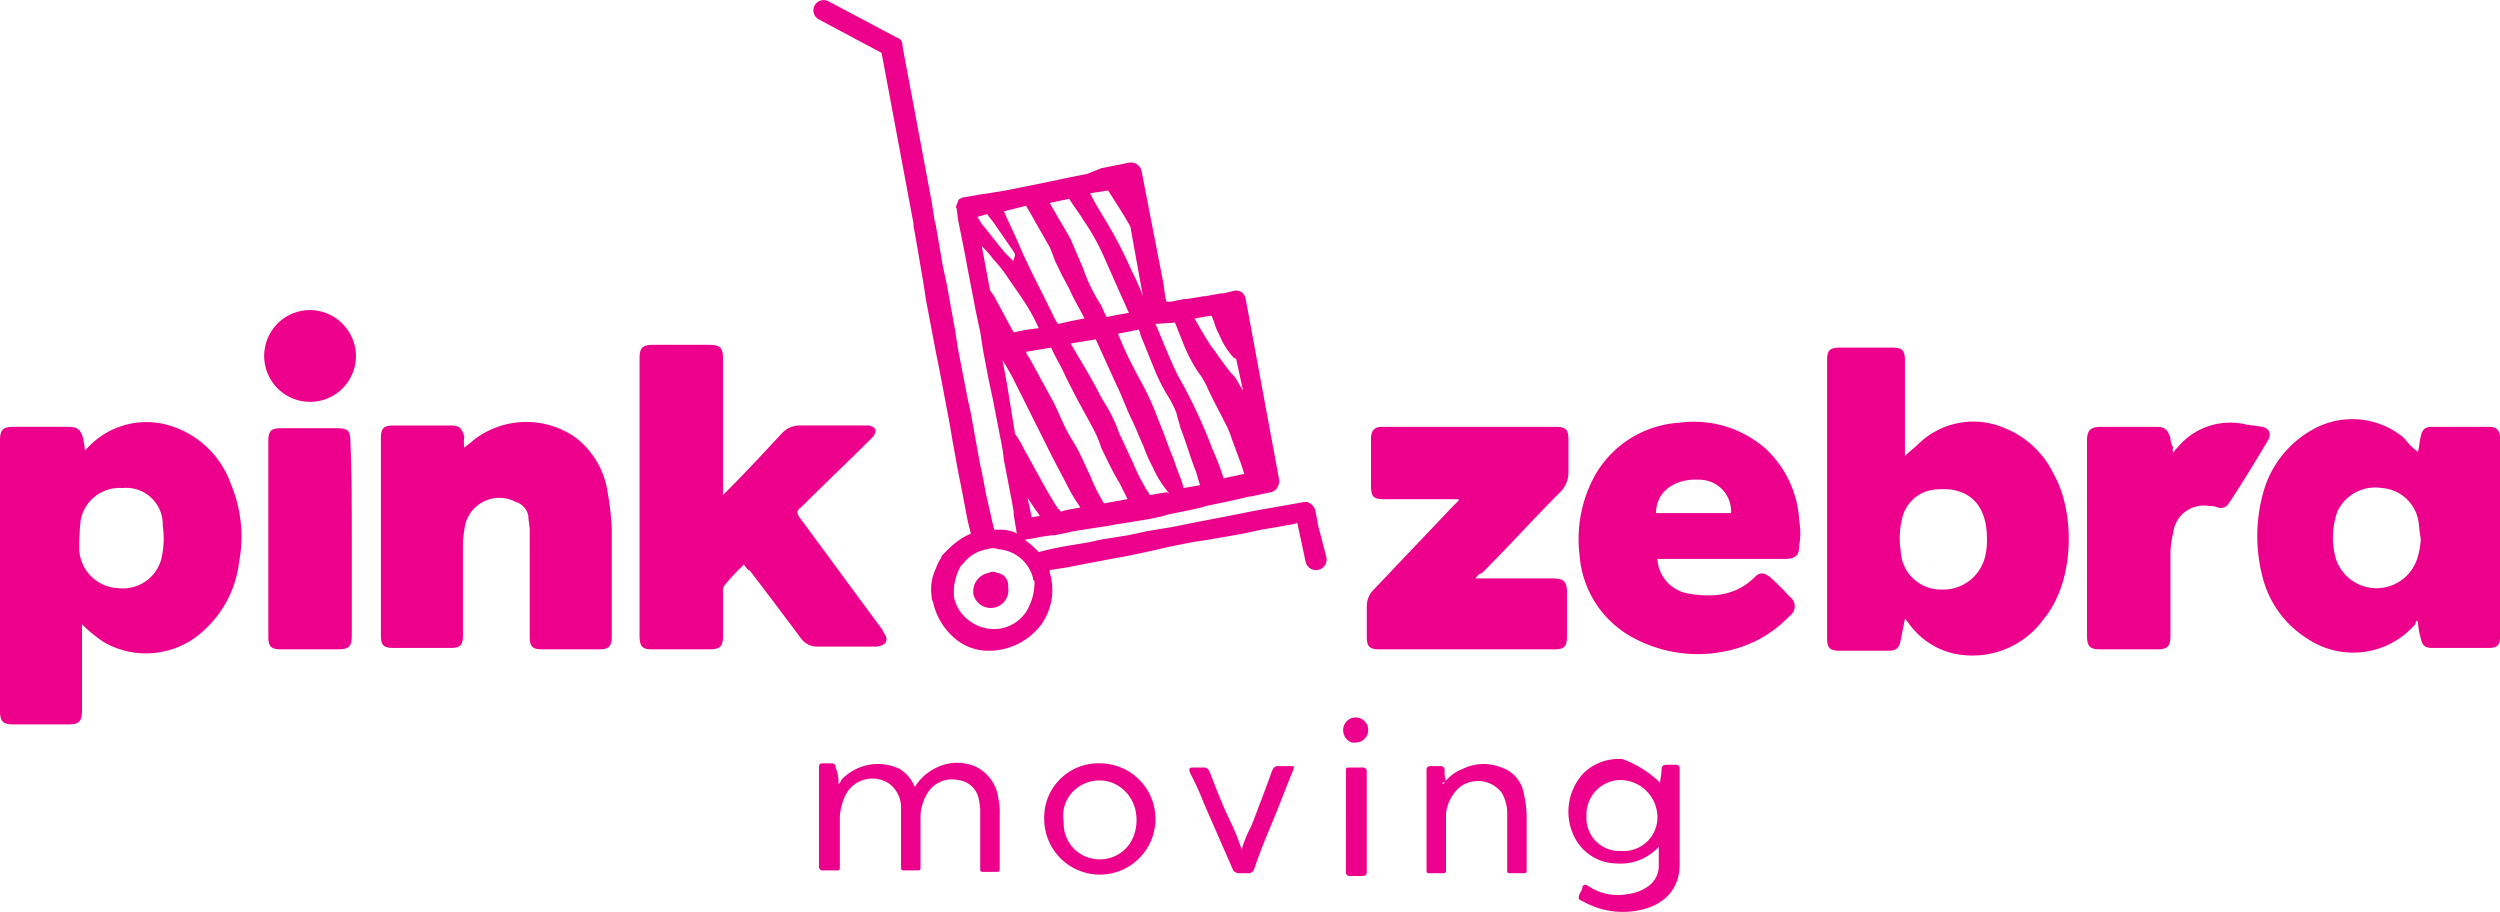
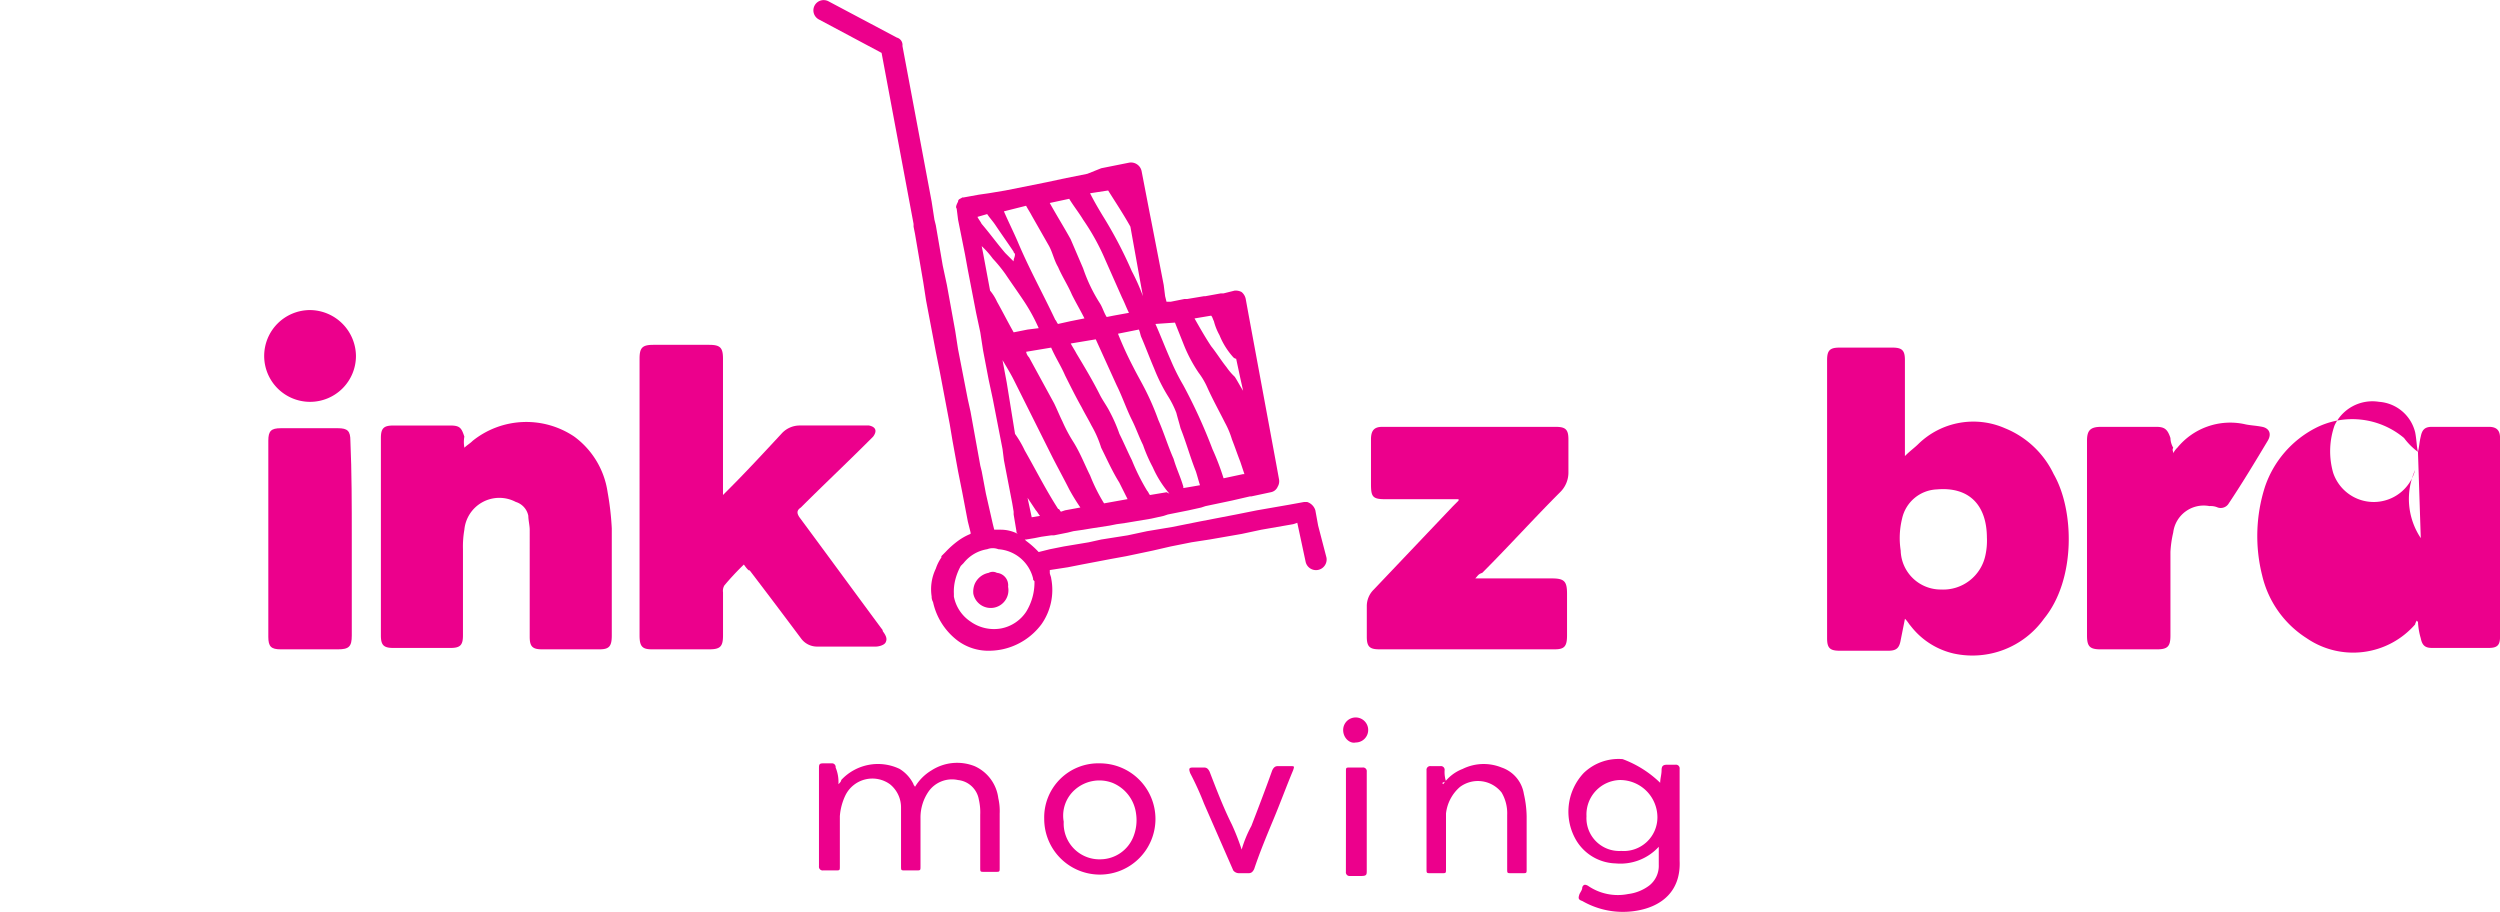
<svg xmlns="http://www.w3.org/2000/svg" width="210.356" height="76.717" viewBox="0 0 210.356 76.717">
  <g id="pink_zebra-primary" data-name="pink zebra-primary" transform="translate(-18.1 -39.5)">
    <g id="Group_1049" data-name="Group 1049" transform="translate(86.542 39.5)">
      <path id="Path_446" data-name="Path 446" d="M103.665,71.507c-.117-.468-.234-.819-.351-1.287a3.954,3.954,0,0,0-.7-1.4,14.56,14.56,0,0,1-1.17-2.34c-.351-.819-.7-1.755-1.053-2.574-.117-.234-.117-.468-.234-.7l-1.755.351a29.911,29.911,0,0,1,1.287,2.808c.351.7.7,1.287,1.053,1.989l1.053,2.457c.468,1.053.819,2.223,1.287,3.276.234.819.585,1.521.819,2.34v.117l.7-.117.585-.117c-.117-.351-.234-.819-.351-1.17C104.484,73.964,104.016,72.677,103.665,71.507Z" transform="translate(-72.895 -35.472)" fill="none" />
      <path id="Path_447" data-name="Path 447" d="M91.391,64.471l1.17-.234L93.5,64c-.468-.819-.819-1.521-1.287-2.34a25.052,25.052,0,0,0-1.521-2.223c-.351-.468-.7-.819-1.053-1.287-.351-.351-.585-.7-.936-1.053l.117.585.585,3.159c.234.351.351.585.585.936C90.455,62.716,90.923,63.652,91.391,64.471Z" transform="translate(-74.544 -36.509)" fill="none" />
      <path id="Path_448" data-name="Path 448" d="M98.118,72.924c-.234-.585-.585-1.17-.819-1.872-.234-.585-.585-1.053-.819-1.521-.468-.936-.936-1.872-1.4-2.691-.351-.819-.819-1.521-1.17-2.34l-2.106.351a.887.887,0,0,1,.234.468L94.14,69.18c.234.468.468,1.053.7,1.521a12.786,12.786,0,0,0,.936,1.755c.585.936.936,1.872,1.4,2.808.351.819.819,1.521,1.17,2.34l1.755-.351-.7-1.4A31.8,31.8,0,0,0,98.118,72.924Z" transform="translate(-74.017 -35.251)" fill="none" />
      <path id="Path_449" data-name="Path 449" d="M106.625,66.629c.234.234.468.585.7.819a2.427,2.427,0,0,1,.7,1.17l-.234-1.053-.351-1.638c-.117,0-.117-.117-.234-.117a3.931,3.931,0,0,1-1.17-1.872,4.889,4.889,0,0,0-.468-1.17.887.887,0,0,0-.234-.468h0l-1.638.351c.468.819.936,1.521,1.4,2.34A10.1,10.1,0,0,1,106.625,66.629Z" transform="translate(-71.994 -35.625)" fill="none" />
      <path id="Path_450" data-name="Path 450" d="M102.47,66.059l1.053,2.106a44.671,44.671,0,0,1,2.457,5.382c.351.819.585,1.638.936,2.457h0l1.638-.351h.117L108.32,74.6c-.234-.585-.468-1.287-.7-1.872-.234-.468-.351-.936-.585-1.4a24.589,24.589,0,0,0-1.521-3.042,10.289,10.289,0,0,0-.7-1.17,12.1,12.1,0,0,1-1.287-2.457l-.7-1.755-1.521.351C101.651,64.07,102.119,65.006,102.47,66.059Z" transform="translate(-72.402 -35.523)" fill="none" />
      <path id="Path_451" data-name="Path 451" d="M92.1,75.3l.351,1.638.7-.117c-.117-.117-.234-.351-.351-.468Z" transform="translate(-73.966 -33.416)" fill="none" />
      <path id="Path_452" data-name="Path 452" d="M94.295,73.356l-3.159-6.318A7.459,7.459,0,0,0,90.2,65.4l.351,1.872L91.37,71.6a8.725,8.725,0,0,0,.819,1.4c.936,1.638,1.755,3.276,2.808,4.914a.252.252,0,0,0,.234.234l.351-.117,1.4-.234a10.68,10.68,0,0,1-.936-1.521A24.187,24.187,0,0,1,94.295,73.356Z" transform="translate(-74.289 -35.098)" fill="none" />
      <path id="Path_453" data-name="Path 453" d="M101.2,72.692c-.351-.7-.585-1.4-.936-2.106-.468-.936-.819-1.989-1.287-2.925L97.223,63.8,95,64.268c.117.234.351.585.468.819.7,1.17,1.287,2.34,1.989,3.51.234.468.585.936.819,1.4a13,13,0,0,1,.819,1.872c.351.7.7,1.521,1.053,2.223a17.613,17.613,0,0,0,1.287,2.574c.117.117.117.234.234.351l1.4-.234h.117a14.3,14.3,0,0,1-1.4-2.223A11.5,11.5,0,0,0,101.2,72.692Z" transform="translate(-73.473 -35.37)" fill="none" />
      <path id="Path_454" data-name="Path 454" d="M93.269,81.557A3.237,3.237,0,0,0,90.344,79.1h-.936a3.5,3.5,0,0,0-1.989,1.17l-.234.234a3.5,3.5,0,0,0-.468,1.17,3.607,3.607,0,0,0-.117,1.17v.234A3,3,0,0,0,88,85.184a3.846,3.846,0,0,0,2.574.585,3,3,0,0,0,2.106-1.4,3.846,3.846,0,0,0,.585-2.574ZM90.227,83.9a1.488,1.488,0,0,1-1.755-1.17,1.991,1.991,0,0,1,.117-.819,1.608,1.608,0,0,1,1.17-.936h.7a1.373,1.373,0,0,1,1.053,1.17A1.485,1.485,0,0,1,90.227,83.9Z" transform="translate(-74.901 -32.77)" fill="none" />
      <path id="Path_455" data-name="Path 455" d="M90.64,58.076l.7.7h0a1.055,1.055,0,0,0,.117-.585c0-.117,0-.117-.117-.234-.468-.7-1.053-1.521-1.521-2.223-.234-.351-.468-.585-.7-.936l-.819.234c.117.234.234.351.351.585C89.353,56.438,90.055,57.257,90.64,58.076Z" transform="translate(-74.612 -36.9)" fill="none" />
      <path id="Path_456" data-name="Path 456" d="M100.11,59.986c.351.7.585,1.4.936,2.106l-.234-1.287-.819-4.563c-.585-1.053-1.17-1.989-1.872-3.042l-1.521.234c.351.585.7,1.17,1.053,1.872A44.981,44.981,0,0,1,100.11,59.986Z" transform="translate(-73.201 -37.172)" fill="none" />
      <path id="Path_457" data-name="Path 457" d="M96.425,59.55a13.462,13.462,0,0,0,1.4,2.925,5.464,5.464,0,0,1,.585,1.17L99,63.528l1.287-.234c-.234-.468-.351-.819-.585-1.287l-1.4-3.159a31.517,31.517,0,0,0-1.872-3.393c-.351-.585-.819-1.17-1.17-1.755l-1.755.351c.585,1.053,1.17,1.989,1.755,3.042A23.384,23.384,0,0,1,96.425,59.55Z" transform="translate(-73.728 -37.087)" fill="none" />
      <path id="Path_458" data-name="Path 458" d="M94.729,63.894c.117.117.117.234.234.351l1.053-.234,1.17-.234c-.351-.7-.7-1.287-1.053-1.989a14.559,14.559,0,0,1-1.17-2.34c-.351-.585-.468-1.287-.819-1.872l-1.4-2.457c-.117-.234-.351-.585-.468-.819l-1.872.351c.351.819.819,1.755,1.17,2.574A69.44,69.44,0,0,0,94.729,63.894Z" transform="translate(-74.255 -36.985)" fill="none" />
      <path id="Path_459" data-name="Path 459" d="M90.089,80.713a.746.746,0,0,0-.7,0,1.608,1.608,0,0,0-1.17.936,1.735,1.735,0,0,0-.117.819,1.491,1.491,0,1,0,2.925-.585A1.047,1.047,0,0,0,90.089,80.713Z" transform="translate(-74.646 -32.511)" fill="#ec008c" />
      <path id="Path_460" data-name="Path 460" d="M119.069,83.724l-.234-1.287a1.055,1.055,0,0,0-.7-.7H117.9l-1.287.234-2.691.468-1.755.351-3.042.585-2.34.468-2.106.351-1.638.351-2.223.351-1.053.234-2.106.351-1.17.234-.936.234a7.569,7.569,0,0,0-1.053-.936l-.117-.117H94.5l.7-.117.585-.117.819-.117h.234l1.17-.234.468-.117.819-.117.7-.117,1.521-.234.585-.117.819-.117.7-.117,1.4-.234,1.053-.234.351-.117,1.755-.351,1.053-.234.351-.117,2.223-.468h0l1.521-.351h.117l1.638-.351a.777.777,0,0,0,.585-.468.877.877,0,0,0,.117-.585l-.234-1.287-2.34-12.635-.234-1.287a1,1,0,0,0-.351-.585,1.055,1.055,0,0,0-.585-.117l-.936.234h-.234l-1.287.234h-.117l-1.4.234h-.234l-1.17.234h-.351l-.117-.468-.117-.936L105.03,58.1l-.117-.585-.7-3.627a.911.911,0,0,0-1.053-.7l-.585.117-1.755.351-1.17.468-1.755.351-1.638.351-1.755.351-1.17.234h0l-.585.117-1.4.234-.819.117-1.287.234h-.117c-.117.117-.351.117-.351.351-.117.234-.234.468-.117.585l.117.936.585,2.925.234,1.287.7,3.627.351,1.638.234,1.521.468,2.457.351,1.638.819,4.212.117.936.7,3.627.117.7v.234l.234,1.4c0,.117,0,.117.117.234h0a3.115,3.115,0,0,0-1.4-.351h-.585l-.117-.468-.585-2.574-.351-1.872-.117-.468L89.82,74.13l-.234-1.053-.819-4.212-.234-1.521-.7-3.861-.351-1.638L86.9,58.453l-.117-.468-.234-1.521-2.457-13.1a.642.642,0,0,0-.468-.7l-5.733-3.042a.864.864,0,1,0-.819,1.521l5.265,2.808,2.691,14.39v.234l.117.585.7,4.095.234,1.521L86.9,69.1l.351,1.755.819,4.329.234,1.4.468,2.574.351,1.755.468,2.457.234.936v.117a4.742,4.742,0,0,0-1.053.585,7.568,7.568,0,0,0-1.053.936l-.351.351v.117a3.5,3.5,0,0,0-.468.936,3.976,3.976,0,0,0-.351,2.34.884.884,0,0,0,.117.468,5.543,5.543,0,0,0,2.106,3.276,4.354,4.354,0,0,0,2.34.819,5.7,5.7,0,0,0,1.4-.117,5.543,5.543,0,0,0,3.276-2.106,5.016,5.016,0,0,0,.819-3.861h0c0-.117-.117-.351-.117-.468v-.234l1.521-.234L99.18,87l2.457-.468,1.287-.234,2.223-.468,1.521-.351,1.755-.351,1.521-.234,2.691-.468,1.638-.351,2.691-.468.351-.117.7,3.276a.895.895,0,0,0,1.755-.351Zm-24.1-.7-.351-1.638.7,1.053c.117.117.234.351.351.468Zm2.808-.585-.351.117c-.117-.117-.117-.234-.234-.234-1.053-1.638-1.872-3.276-2.808-4.914a8.726,8.726,0,0,0-.819-1.4l-.7-4.329L92.511,69.8c.351.585.7,1.17.936,1.638l3.159,6.318c.468.936,1.053,1.989,1.521,2.925a17.315,17.315,0,0,0,.936,1.521Zm-6.9-21.644-.117-.585a7.57,7.57,0,0,1,.936,1.053,12.434,12.434,0,0,1,1.053,1.287c.468.7,1.053,1.521,1.521,2.223a14.987,14.987,0,0,1,1.287,2.34l-.936.117-1.17.234c-.468-.819-.936-1.755-1.4-2.574a4.105,4.105,0,0,0-.585-.936Zm10.179,21.059a14.559,14.559,0,0,1-1.17-2.34c-.468-.936-.819-1.872-1.4-2.808a12.787,12.787,0,0,1-.936-1.755c-.234-.468-.468-1.053-.7-1.521l-2.106-3.861A.887.887,0,0,1,94.5,69.1l2.106-.351c.351.819.819,1.521,1.17,2.34.468.936.936,1.872,1.4,2.691.234.468.585,1.053.819,1.521a9.057,9.057,0,0,1,.819,1.872c.468.936.936,1.989,1.521,2.925l.7,1.4Zm5.265-.936-1.4.234c-.117-.117-.117-.234-.234-.351a17.613,17.613,0,0,1-1.287-2.574c-.351-.7-.7-1.521-1.053-2.223a13,13,0,0,0-.819-1.872c-.234-.468-.585-.936-.819-1.4-.585-1.17-1.287-2.34-1.989-3.51-.117-.234-.351-.585-.468-.819l2.106-.351,1.755,3.861c.468.936.819,1.989,1.287,2.925.351.7.585,1.4.936,2.106a13,13,0,0,0,.819,1.872,8.9,8.9,0,0,0,1.4,2.223Zm2.106-.468-.7.117v-.117c-.234-.819-.585-1.521-.819-2.34-.468-1.053-.819-2.223-1.287-3.276a22.166,22.166,0,0,0-1.053-2.457c-.351-.7-.7-1.287-1.053-1.989a29.91,29.91,0,0,1-1.287-2.808l1.755-.351c.117.234.117.468.234.7.351.819.7,1.755,1.053,2.574a14.56,14.56,0,0,0,1.17,2.34,7.863,7.863,0,0,1,.7,1.4c.117.468.234.819.351,1.287.468,1.17.819,2.457,1.287,3.627.117.351.234.819.351,1.17Zm1.638-14.39h0c.117.117.117.234.234.468a4.89,4.89,0,0,0,.468,1.17,6.285,6.285,0,0,0,1.17,1.872.408.408,0,0,0,.234.117l.351,1.638.234,1.053c-.234-.351-.468-.819-.7-1.17a5.089,5.089,0,0,1-.7-.819c-.468-.585-.819-1.17-1.287-1.755-.468-.7-.936-1.521-1.4-2.34Zm-3.042.585.7,1.755a12.4,12.4,0,0,0,1.287,2.457,6.2,6.2,0,0,1,.7,1.17c.468,1.053,1.053,2.106,1.521,3.042a7.157,7.157,0,0,1,.585,1.4c.234.585.468,1.287.7,1.872l.351,1.053h-.117l-1.638.351h0a21.093,21.093,0,0,0-.936-2.457,44.674,44.674,0,0,0-2.457-5.382,17.672,17.672,0,0,1-1.053-2.106c-.468-1.053-.819-1.989-1.287-3.042ZM101.4,55.528c.585.936,1.287,1.989,1.872,3.042l.819,4.563.234,1.287a16.575,16.575,0,0,0-.936-2.106,35.651,35.651,0,0,0-2.457-4.68c-.351-.585-.7-1.17-1.053-1.872Zm-3.276.7c.351.585.819,1.17,1.17,1.755a19.2,19.2,0,0,1,1.872,3.393l1.4,3.159c.234.468.351.819.585,1.287l-1.287.234-.585.117c-.234-.351-.351-.819-.585-1.17a13.463,13.463,0,0,1-1.4-2.925l-1.053-2.457c-.585-1.053-1.17-1.989-1.755-3.042Zm-3.627.585c.117.234.351.585.468.819l1.4,2.457c.351.585.468,1.287.819,1.872.351.819.819,1.521,1.17,2.34.351.7.7,1.287,1.053,1.989l-1.17.234-1.053.234c-.117-.117-.117-.234-.234-.351C95.9,64.186,94.734,62.08,93.8,59.857c-.351-.819-.819-1.755-1.17-2.574Zm-3.276.7c.234.351.468.585.7.936.468.7,1.053,1.521,1.521,2.223,0,.117.117.117.117.234,0,.234-.117.351-.117.585h0l-.7-.7c-.7-.819-1.287-1.638-1.989-2.457-.117-.234-.234-.351-.351-.585ZM94.5,90.978a3.261,3.261,0,0,1-2.106,1.4A3.4,3.4,0,0,1,89.82,91.8a3.261,3.261,0,0,1-1.4-2.106v-.234a3.98,3.98,0,0,1,.117-1.17A4.889,4.889,0,0,1,89,87.117l.234-.234a3.161,3.161,0,0,1,1.989-1.17,1.292,1.292,0,0,1,.936,0,3.237,3.237,0,0,1,2.925,2.457c0,.117,0,.117.117.234A4.717,4.717,0,0,1,94.5,90.978Z" transform="translate(-76.6 -39.5)" fill="#ec008c" />
    </g>
    <path id="Path_461" data-name="Path 461" d="M78.638,96.162c.117-.117.234-.234.234-.351a4.217,4.217,0,0,1,4.914-.936,3.112,3.112,0,0,1,1.17,1.287c0,.117.117.117.117.234a4.033,4.033,0,0,1,1.4-1.4,3.985,3.985,0,0,1,3.627-.351,3.41,3.41,0,0,1,1.989,2.691,4.8,4.8,0,0,1,.117,1.287v4.563c0,.351,0,.351-.351.351h-.936c-.351,0-.351,0-.351-.351V98.736a4.8,4.8,0,0,0-.117-1.287A1.984,1.984,0,0,0,88.7,95.811a2.406,2.406,0,0,0-2.457.936,3.852,3.852,0,0,0-.7,2.223v4.095c0,.351,0,.351-.351.351h-.936c-.351,0-.351,0-.351-.351V98.151a2.5,2.5,0,0,0-.936-1.989,2.529,2.529,0,0,0-3.744.936,4.9,4.9,0,0,0-.468,1.755v4.212c0,.351,0,.351-.351.351H77.351a.31.31,0,0,1-.351-.351v-8.19c0-.351,0-.468.351-.468h.7a.31.31,0,0,1,.351.351A3.21,3.21,0,0,1,78.638,96.162Z" transform="translate(10.01 9.323)" fill="#ec008c" />
    <path id="Path_462" data-name="Path 462" d="M138.622,96.091c0-.351.117-.7.117-1.053s.117-.468.468-.468h.7a.31.31,0,0,1,.351.351v7.722c.117,2.574-1.521,3.861-3.627,4.212a6.848,6.848,0,0,1-4.563-.819c-.351-.117-.351-.234-.234-.585.117-.234.234-.351.234-.585.117-.234.234-.234.468-.117a4.431,4.431,0,0,0,3.393.7,3.706,3.706,0,0,0,1.755-.7,2.105,2.105,0,0,0,.819-1.755v-1.521a4.367,4.367,0,0,1-3.627,1.4,3.994,3.994,0,0,1-3.276-1.872,4.75,4.75,0,0,1,.585-5.733,4.223,4.223,0,0,1,3.276-1.17A9.017,9.017,0,0,1,138.622,96.091Zm-6.2,2.808a2.763,2.763,0,0,0,2.925,2.925,2.833,2.833,0,0,0,3.042-2.808,3.144,3.144,0,0,0-3.159-3.159A2.9,2.9,0,0,0,132.421,98.9Z" transform="translate(19.17 9.276)" fill="#ec008c" />
    <path id="Path_463" data-name="Path 463" d="M97.88,94.4a4.68,4.68,0,1,1-4.68,4.68A4.55,4.55,0,0,1,97.88,94.4ZM98,102.473a3.005,3.005,0,0,0,2.691-1.872,3.755,3.755,0,0,0,.234-1.989,3.234,3.234,0,0,0-1.989-2.574,3.107,3.107,0,0,0-3.159.585,2.9,2.9,0,0,0-.936,2.691A3.009,3.009,0,0,0,98,102.473Z" transform="translate(12.763 9.33)" fill="#ec008c" />
    <path id="Path_464" data-name="Path 464" d="M122.1,96.147a3.518,3.518,0,0,1,1.638-1.287,4,4,0,0,1,3.276-.117,2.812,2.812,0,0,1,1.872,2.223,9.093,9.093,0,0,1,.234,1.872v4.446c0,.351,0,.351-.351.351h-.936c-.351,0-.351,0-.351-.351V98.721a3.433,3.433,0,0,0-.468-1.872,2.536,2.536,0,0,0-3.51-.468,3.473,3.473,0,0,0-1.17,2.223v4.68c0,.351,0,.351-.351.351h-.936c-.351,0-.351,0-.351-.351V94.977a.31.31,0,0,1,.351-.351h.819a.31.31,0,0,1,.351.351,2.576,2.576,0,0,0,.117.936C121.987,96.03,121.987,96.03,122.1,96.147Z" transform="translate(17.436 9.338)" fill="#ec008c" />
    <path id="Path_465" data-name="Path 465" d="M108.039,101.62a10.121,10.121,0,0,1,.819-1.989c.585-1.521,1.17-3.042,1.755-4.68.117-.234.234-.351.468-.351h1.053c.351,0,.351,0,.234.351-.585,1.4-1.053,2.691-1.638,4.095s-1.17,2.808-1.638,4.212c-.117.234-.234.351-.468.351H107.8a.608.608,0,0,1-.468-.234l-2.457-5.616a25.034,25.034,0,0,0-1.17-2.574c-.117-.351-.117-.468.234-.468h.936c.234,0,.351.117.468.351.585,1.521,1.17,3.042,1.872,4.446A19.975,19.975,0,0,1,108.039,101.62Z" transform="translate(14.537 9.364)" fill="#ec008c" />
    <path id="Path_466" data-name="Path 466" d="M114.9,99.146V95.051c0-.351,0-.351.351-.351H116.3a.31.31,0,0,1,.351.351v8.307c0,.351,0,.468-.468.468h-.936a.31.31,0,0,1-.351-.351Z" transform="translate(16.451 9.381)" fill="#ec008c" />
    <path id="Path_467" data-name="Path 467" d="M114.7,92.153a1.053,1.053,0,1,1,1.053,1.053C115.285,93.323,114.7,92.855,114.7,92.153Z" transform="translate(16.417 8.769)" fill="#ec008c" />
-     <path id="Path_468" data-name="Path 468" d="M25.237,72.25l.468-.468a6.743,6.743,0,0,1,6.2-1.755,7.867,7.867,0,0,1,5.616,5.031,11.443,11.443,0,0,1,.7,6.552,9.23,9.23,0,0,1-3.042,5.85,7.114,7.114,0,0,1-8.307.936A11.814,11.814,0,0,1,25,86.875v7.137c0,1.053-.234,1.287-1.17,1.287H19.27c-.936,0-1.17-.234-1.17-1.17v-22.7c0-.936.234-1.17,1.17-1.17h4.563c.819,0,1.053.234,1.287,1.053C25.12,71.548,25.237,71.782,25.237,72.25ZM28.4,75.409a3.323,3.323,0,0,0-3.51,2.691,18.955,18.955,0,0,0-.117,2.574,3.416,3.416,0,0,0,3.276,3.159,3.349,3.349,0,0,0,3.627-2.457,7.573,7.573,0,0,0,.117-2.808A3.075,3.075,0,0,0,28.4,75.409Z" transform="translate(0 5.156)" fill="#ec008c" />
    <path id="Path_469" data-name="Path 469" d="M156.052,73.626c.468-.468.819-.7,1.17-1.053a6.625,6.625,0,0,1,7.254-1.287,7.761,7.761,0,0,1,4.095,3.861c1.755,3.042,1.872,8.892-.819,12.167a7.4,7.4,0,0,1-7.6,2.925,6.365,6.365,0,0,1-3.627-2.34c-.117-.117-.234-.351-.468-.585l-.351,1.755c-.117.7-.351.936-1.053.936h-4.095c-.819,0-1.053-.234-1.053-1.053v-23.4c0-.819.234-1.053,1.053-1.053H155c.819,0,1.053.234,1.053,1.053v8.073Zm6.9,6.9c0-2.808-1.521-4.329-4.212-4.095a3.124,3.124,0,0,0-2.925,2.457,6.86,6.86,0,0,0-.117,2.691,3.371,3.371,0,0,0,3.393,3.276,3.628,3.628,0,0,0,3.744-2.925A5.694,5.694,0,0,0,162.954,80.528Z" transform="translate(22.331 4.249)" fill="#ec008c" />
    <path id="Path_470" data-name="Path 470" d="M72.875,82.785a22.46,22.46,0,0,0-1.638,1.755.877.877,0,0,0-.117.585v3.627c0,.936-.234,1.17-1.17,1.17h-4.8c-.819,0-1.053-.234-1.053-1.17V65.47c0-.936.234-1.17,1.17-1.17h4.68c.936,0,1.17.234,1.17,1.17V76.935l.468-.468c1.521-1.521,2.925-3.042,4.446-4.68a2.06,2.06,0,0,1,1.521-.7H83.4c.585.117.7.468.351.936l-.351.351c-1.872,1.872-3.861,3.744-5.733,5.616-.351.234-.351.468-.117.819,2.34,3.159,4.563,6.2,6.9,9.36a.362.362,0,0,1,.117.234c.351.468.351.7.234.936s-.585.351-.819.351H79.075a1.668,1.668,0,0,1-1.4-.7c-1.4-1.872-2.808-3.744-4.329-5.733C73.343,83.37,73.109,83.136,72.875,82.785Z" transform="translate(7.817 4.215)" fill="#ec008c" />
-     <path id="Path_471" data-name="Path 471" d="M193.963,72.4c.117-.468.117-.819.234-1.287.117-.585.351-.819.936-.819h4.8c.7,0,.936.351.936.936v16.73c0,.7-.234.936-.936.936h-4.8c-.585,0-.819-.234-.936-.819a5.872,5.872,0,0,1-.234-1.4.115.115,0,0,1-.117-.117c0,.117-.117.234-.117.351a6.912,6.912,0,0,1-9.126,1.17,8.564,8.564,0,0,1-3.744-5.265,13.594,13.594,0,0,1,.234-7.488,8.71,8.71,0,0,1,4.212-4.914,6.773,6.773,0,0,1,7.488.819A5.547,5.547,0,0,0,193.963,72.4Zm.234,7.254c-.117-.468-.117-1.053-.234-1.638a3.371,3.371,0,0,0-3.042-2.574,3.513,3.513,0,0,0-3.744,1.989,6.6,6.6,0,0,0-.117,3.978,3.6,3.6,0,0,0,6.9-.234A5.927,5.927,0,0,0,194.2,79.655Z" transform="translate(27.59 5.122)" fill="#ec008c" />
+     <path id="Path_471" data-name="Path 471" d="M193.963,72.4c.117-.468.117-.819.234-1.287.117-.585.351-.819.936-.819h4.8c.7,0,.936.351.936.936v16.73c0,.7-.234.936-.936.936h-4.8c-.585,0-.819-.234-.936-.819a5.872,5.872,0,0,1-.234-1.4.115.115,0,0,1-.117-.117c0,.117-.117.234-.117.351a6.912,6.912,0,0,1-9.126,1.17,8.564,8.564,0,0,1-3.744-5.265,13.594,13.594,0,0,1,.234-7.488,8.71,8.71,0,0,1,4.212-4.914,6.773,6.773,0,0,1,7.488.819A5.547,5.547,0,0,0,193.963,72.4Zc-.117-.468-.117-1.053-.234-1.638a3.371,3.371,0,0,0-3.042-2.574,3.513,3.513,0,0,0-3.744,1.989,6.6,6.6,0,0,0-.117,3.978,3.6,3.6,0,0,0,6.9-.234A5.927,5.927,0,0,0,194.2,79.655Z" transform="translate(27.59 5.122)" fill="#ec008c" />
    <path id="Path_472" data-name="Path 472" d="M52.52,72.015c.234-.234.468-.351.7-.585a7.217,7.217,0,0,1,8.541-.351,7.053,7.053,0,0,1,2.808,4.68,24.117,24.117,0,0,1,.351,3.042v9.009c0,.936-.234,1.17-1.053,1.17h-4.8c-.819,0-1.053-.234-1.053-1.053V78.918c0-.351-.117-.819-.117-1.17a1.526,1.526,0,0,0-1.053-1.17,2.957,2.957,0,0,0-4.329,2.34,8.288,8.288,0,0,0-.117,1.638v7.254c0,.819-.234,1.053-1.053,1.053h-4.8c-.819,0-1.053-.234-1.053-1.053V71.2c0-.819.234-1.053,1.053-1.053h4.8c.819,0,.936.234,1.17.936A2.518,2.518,0,0,0,52.52,72.015Z" transform="translate(4.657 5.157)" fill="#ec008c" />
-     <path id="Path_473" data-name="Path 473" d="M138.262,81.373a3.122,3.122,0,0,0,2.691,2.925c2.106.351,3.978.117,5.5-1.4.468-.468.819-.351,1.287,0a21.62,21.62,0,0,1,1.638,1.638.984.984,0,0,1,0,1.638,9.993,9.993,0,0,1-4.329,2.691,11.438,11.438,0,0,1-9.36-1.17,8.607,8.607,0,0,1-3.978-6.669A11.073,11.073,0,0,1,133,74.353a8.8,8.8,0,0,1,7.137-4.446,9.156,9.156,0,0,1,7.137,2.106,8.9,8.9,0,0,1,2.925,6.2,5.668,5.668,0,0,1,0,1.989c0,.936-.351,1.17-1.287,1.17H138.262Zm6.2-3.861a2.675,2.675,0,0,0-2.691-2.808c-2.106-.117-3.627,1.053-3.627,2.808Z" transform="translate(19.296 5.159)" fill="#ec008c" />
    <path id="Path_474" data-name="Path 474" d="M125.526,82.952h6.435c1.053,0,1.287.234,1.287,1.287v3.51c0,.936-.234,1.17-1.053,1.17H117.453c-.819,0-1.053-.234-1.053-1.053V85.292a1.937,1.937,0,0,1,.585-1.4l6.669-7.02.468-.468v-.117h-6.2c-1.053,0-1.17-.234-1.17-1.287V71.253c0-.7.234-1.053.936-1.053h14.624c.819,0,1.053.234,1.053,1.053v2.808a2.31,2.31,0,0,1-.7,1.638c-2.223,2.223-4.329,4.563-6.552,6.786C125.76,82.6,125.76,82.718,125.526,82.952Z" transform="translate(16.706 5.217)" fill="#ec008c" />
    <path id="Path_475" data-name="Path 475" d="M175.454,72.471A1.615,1.615,0,0,1,175.8,72a5.747,5.747,0,0,1,5.616-1.989c.468.117.936.117,1.521.234s.819.585.468,1.17c-1.053,1.755-2.106,3.51-3.276,5.265a.784.784,0,0,1-.936.351,1.484,1.484,0,0,0-.7-.117,2.582,2.582,0,0,0-3.042,2.223,9.176,9.176,0,0,0-.234,1.638V87.8c0,.936-.234,1.17-1.17,1.17h-4.68c-.936,0-1.17-.234-1.17-1.17V71.418c0-.819.234-1.17,1.17-1.17h4.68c.7,0,.936.234,1.17.936a1.691,1.691,0,0,0,.234.819C175.337,72.237,175.454,72.237,175.454,72.471Z" transform="translate(25.509 5.169)" fill="#ec008c" />
    <path id="Path_476" data-name="Path 476" d="M44.42,79.543v8.19c0,.936-.234,1.17-1.17,1.17h-4.8c-.819,0-1.053-.234-1.053-1.053v-16.5c0-.819.234-1.053,1.053-1.053h4.8c.819,0,1.053.234,1.053,1.053C44.42,74.044,44.42,76.735,44.42,79.543Z" transform="translate(3.28 5.234)" fill="#ec008c" />
    <path id="Path_477" data-name="Path 477" d="M44.822,65.661A3.861,3.861,0,1,1,40.961,61.8,3.9,3.9,0,0,1,44.822,65.661Z" transform="translate(3.229 3.79)" fill="#ec008c" />
  </g>
</svg>